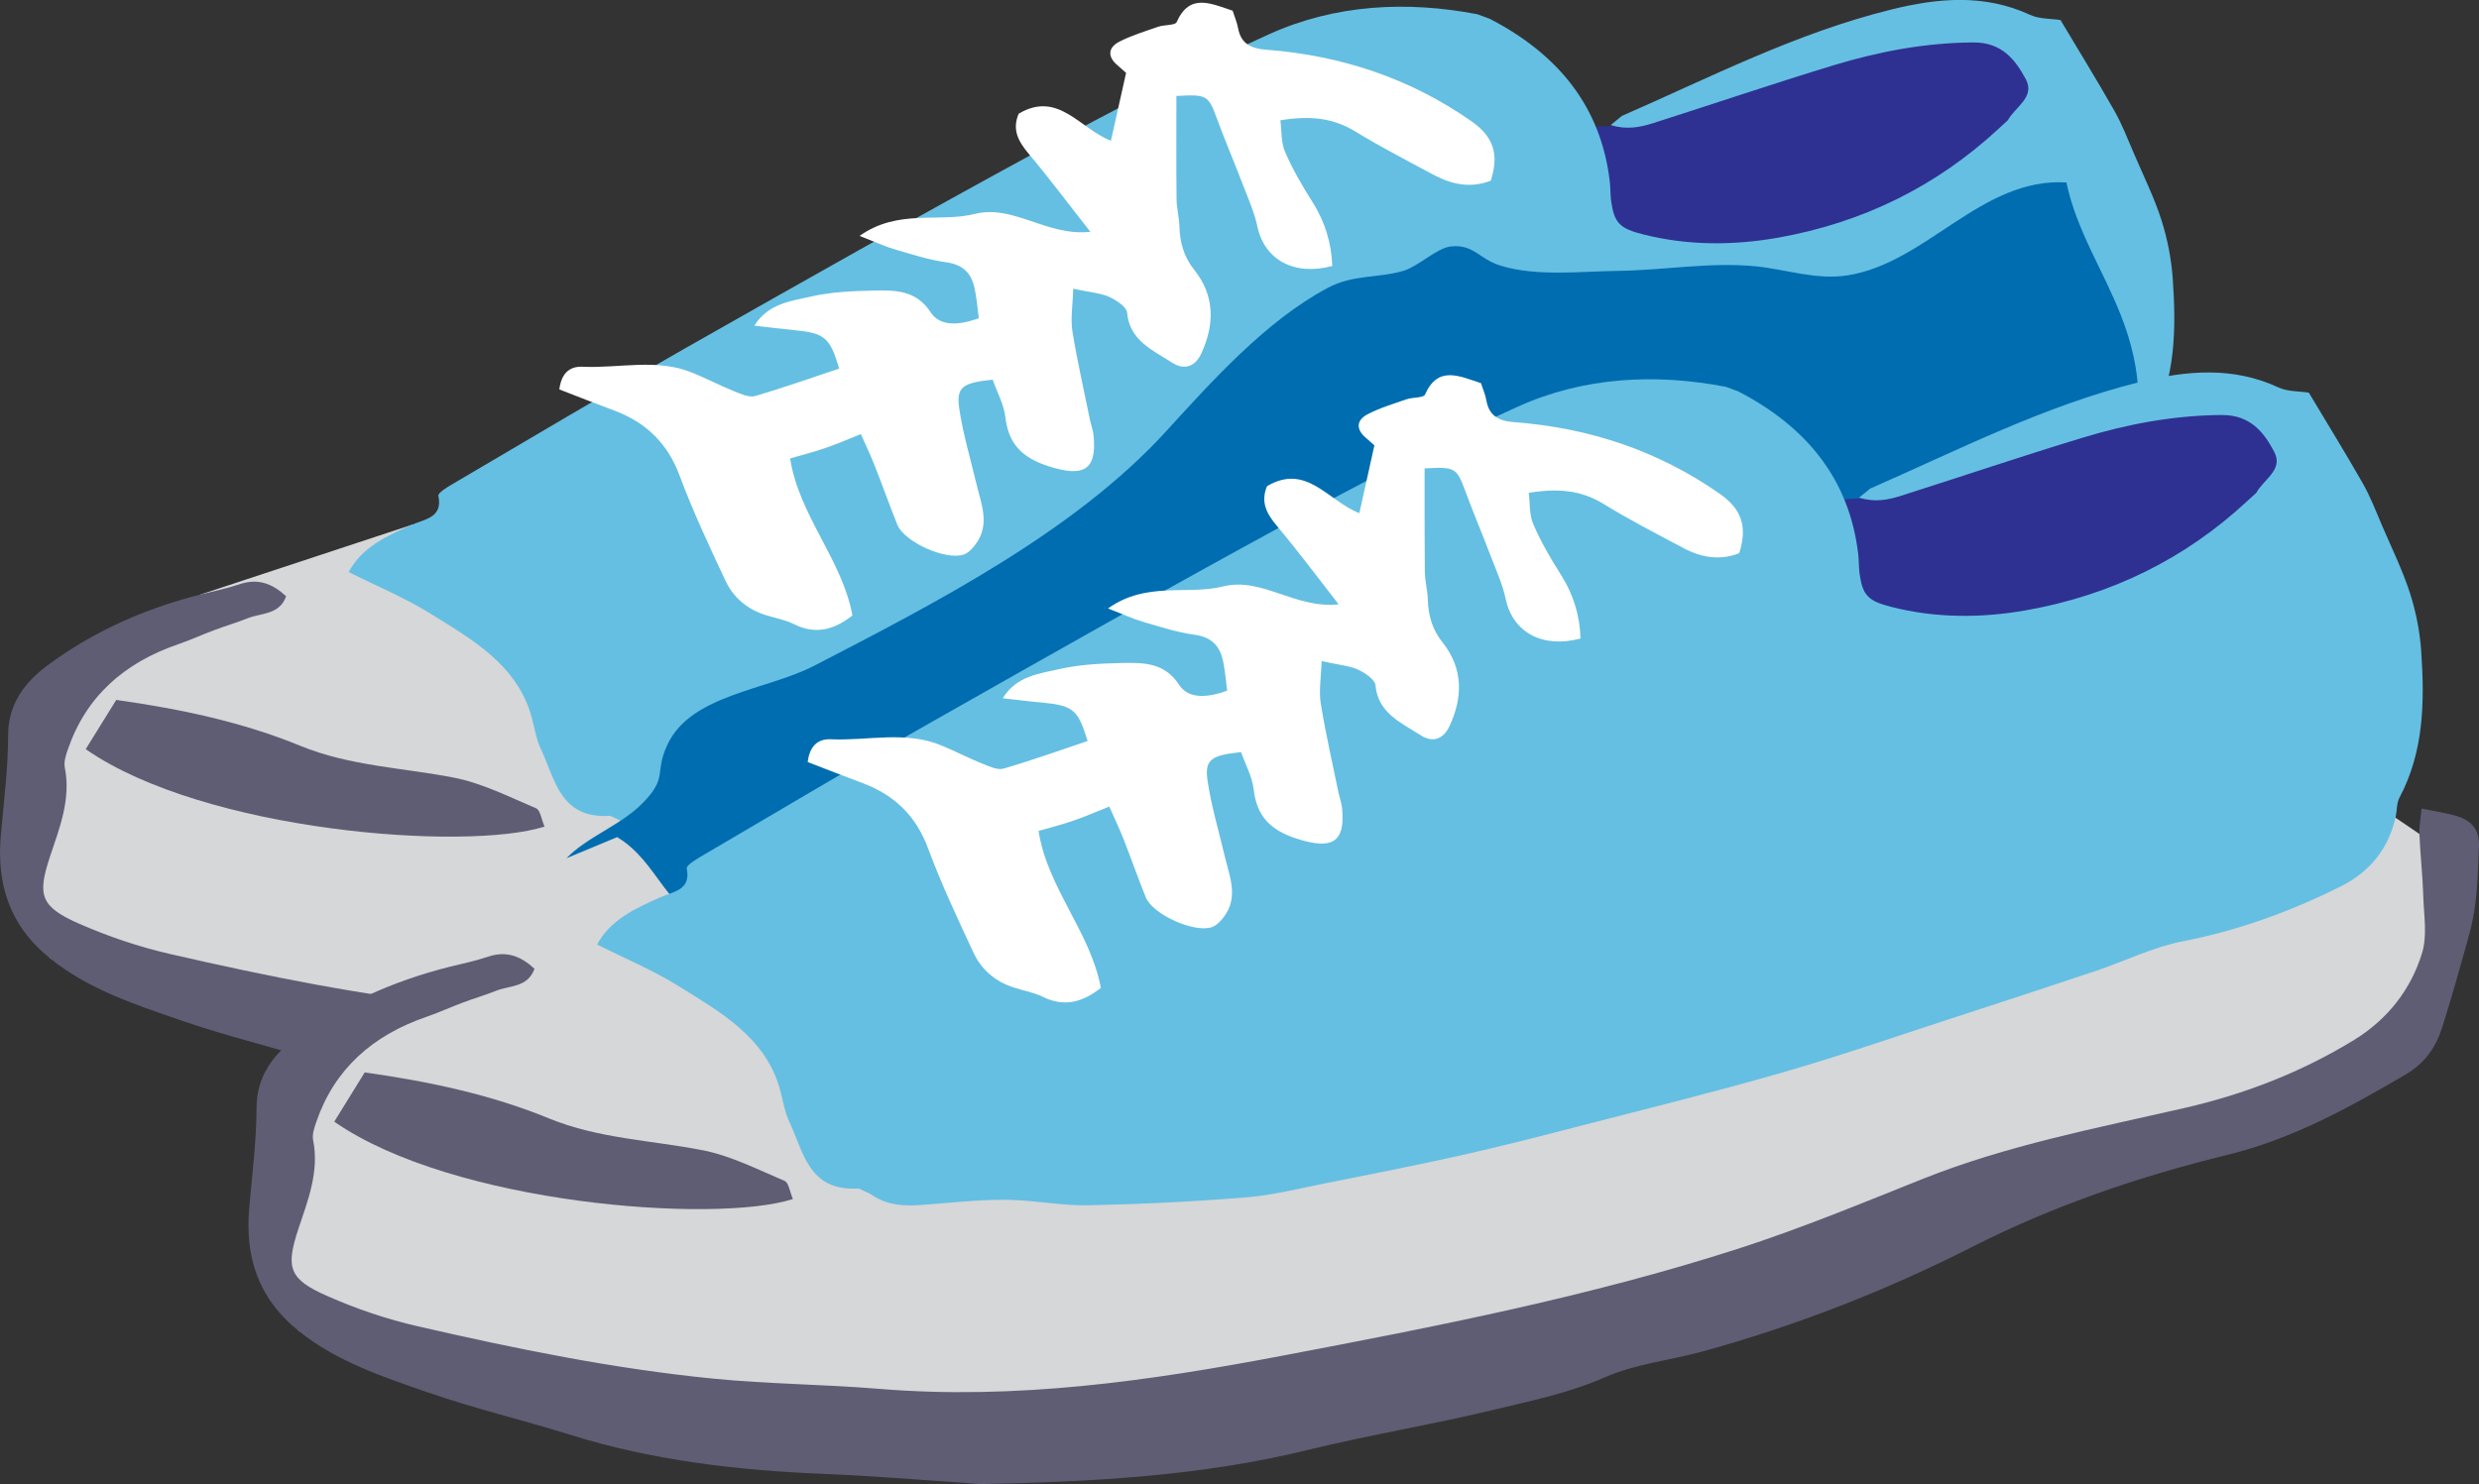
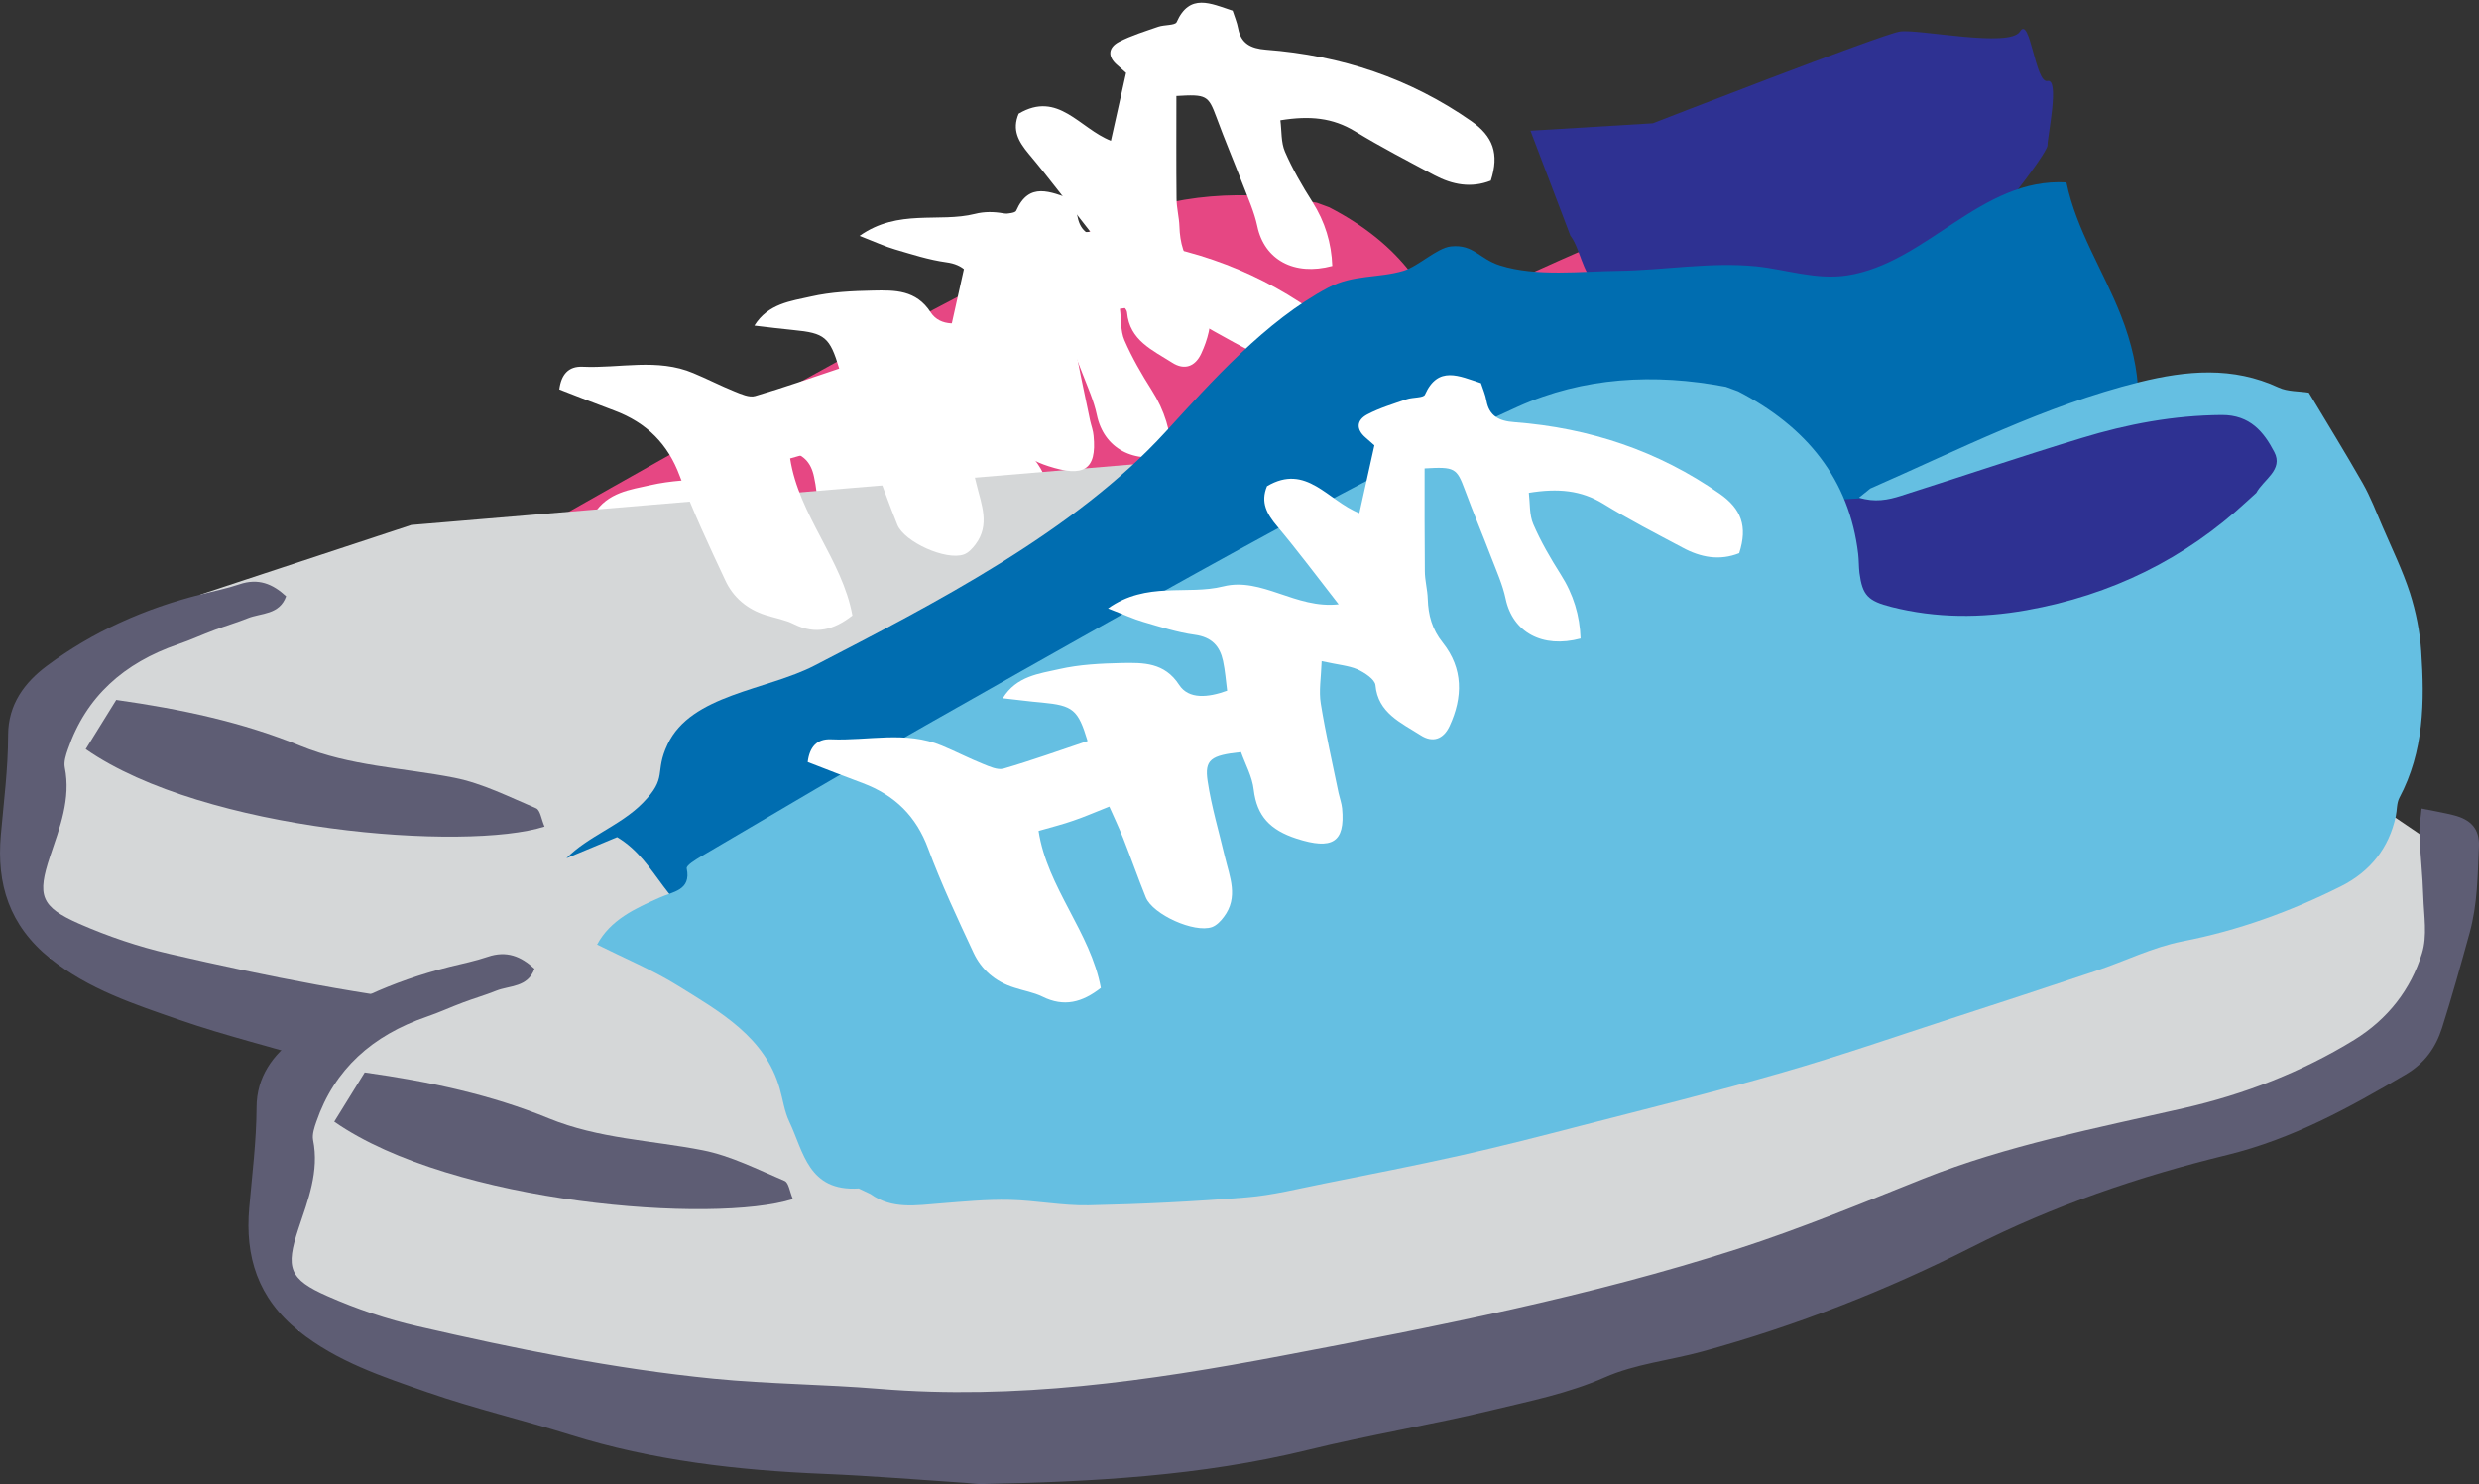
<svg xmlns="http://www.w3.org/2000/svg" version="1.1" id="Layer_1" x="0px" y="0px" width="84.998px" height="50.898px" viewBox="0 0 84.998 50.898" enable-background="new 0 0 84.998 50.898" xml:space="preserve">
  <rect x="0" y="0" width="84.998" height="50.898" fill="#333333" stroke="none" />
  <g>
    <path fill-rule="evenodd" clip-rule="evenodd" fill="#6B3465" d="M46.973,10.949l4.193-0.255c0,0,7.839-3.049,8.471-3.146   c0.633-0.1,3.766,0.568,4.118,0c0.353-0.571,0.526,1.792,0.948,1.692c0.424-0.093,0,1.907,0,2.209c0,0.301-2.219,3.1-2.848,3.702   c-0.635,0.599-2.746,1.524-4.117,2.164c-1.373,0.636-2.957-0.038-4.436,0c-1.477,0.039-3.693-0.864-4.115-1.165   c-0.42-0.3-0.527-1.2-0.846-1.601" />
    <path fill-rule="evenodd" clip-rule="evenodd" fill="#E64783" d="M6.451,26.083c0.459-0.848,1.304-1.234,2.15-1.614   c0.449-0.199,1.084-0.24,0.926-0.992c-0.022-0.104,0.295-0.294,0.48-0.407c2.643-1.551,5.275-3.12,7.941-4.635   c4.004-2.271,8.012-4.542,12.056-6.741c2.63-1.429,5.29-2.826,8.021-4.062c2.242-1.009,4.682-1.146,7.127-0.677l0.422,0.155   c2.348,1.214,3.814,3.013,4.117,5.582c0.023,0.212,0.021,0.43,0.045,0.646c0.104,0.768,0.285,0.962,1.102,1.168   c1.527,0.389,3.074,0.387,4.617,0.113c2.922-0.518,5.439-1.765,7.561-3.728l0.326-0.3c0.245-0.456,0.936-0.786,0.619-1.398   c-0.361-0.679-0.828-1.276-1.803-1.268c-1.648,0.011-3.242,0.31-4.793,0.785c-2.076,0.629-4.133,1.326-6.199,1.985   c-0.445,0.142-0.904,0.232-1.443,0.062l0.383-0.31c3.027-1.326,5.971-2.843,9.23-3.648c1.609-0.401,3.197-0.546,4.771,0.179   c0.307,0.146,0.701,0.127,1.039,0.177c0.602,1.014,1.242,2.053,1.842,3.111c0.267,0.47,0.461,0.978,0.676,1.473   c0.326,0.758,0.695,1.507,0.943,2.288c0.209,0.648,0.342,1.332,0.385,2.006c0.119,1.715,0.1,3.429-0.748,5.025   c-0.096,0.182-0.074,0.42-0.123,0.627c-0.234,1.079-0.866,1.892-1.889,2.406c-1.717,0.86-3.506,1.509-5.428,1.887   c-1.021,0.2-1.98,0.682-2.973,1.014c-1.639,0.546-3.283,1.086-4.928,1.622c-1.932,0.626-3.85,1.295-5.803,1.858   c-2.281,0.656-4.586,1.225-6.887,1.817c-1.385,0.361-2.775,0.717-4.17,1.029c-1.549,0.35-3.102,0.648-4.658,0.96   c-0.882,0.176-1.766,0.403-2.662,0.476c-1.804,0.142-3.615,0.237-5.424,0.271c-0.9,0.02-1.801-0.166-2.705-0.186   c-0.789-0.017-1.578,0.059-2.365,0.121c-0.83,0.064-1.664,0.215-2.404-0.322l-0.404-0.187c-1.729,0.111-1.885-1.255-2.377-2.287   c-0.172-0.356-0.221-0.758-0.33-1.138c-0.502-1.763-2.033-2.626-3.486-3.527C8.357,26.955,7.387,26.555,6.451,26.083" />
    <path fill-rule="evenodd" clip-rule="evenodd" fill="none" d="M6.453,26.083c0.457-0.85,1.302-1.233,2.148-1.612   c0.449-0.201,1.086-0.242,0.926-0.994c-0.022-0.102,0.295-0.297,0.48-0.407c2.643-1.551,5.275-3.12,7.941-4.637   c4.004-2.271,8.012-4.54,12.056-6.739c2.63-1.429,5.284-2.828,8.021-4.061c2.242-1.013,4.68-1.147,7.125-0.676l0.424,0.151   c2.348,1.214,3.814,3.015,4.117,5.582c0.023,0.215,0.021,0.434,0.047,0.646c0.102,0.772,0.283,0.963,1.1,1.172   c1.527,0.386,3.074,0.385,4.617,0.109c2.922-0.516,5.439-1.763,7.561-3.726l0.326-0.302c0.245-0.454,0.938-0.784,0.619-1.398   c-0.361-0.677-0.828-1.274-1.803-1.269c-1.648,0.014-3.242,0.311-4.793,0.786c-2.076,0.633-4.133,1.328-6.199,1.987   c-0.445,0.144-0.904,0.232-1.443,0.06l0.383-0.308c3.027-1.326,5.971-2.841,9.23-3.648c1.609-0.401,3.197-0.546,4.771,0.179   c0.307,0.146,0.701,0.125,1.039,0.179c0.602,1.012,1.24,2.049,1.842,3.109c0.267,0.469,0.461,0.978,0.676,1.475   c0.326,0.756,0.695,1.505,0.943,2.288c0.207,0.646,0.342,1.328,0.385,2.005c0.119,1.716,0.1,3.426-0.746,5.024   c-0.098,0.182-0.076,0.42-0.123,0.629c-0.236,1.077-0.868,1.891-1.891,2.402c-1.717,0.862-3.506,1.511-5.426,1.889   c-1.023,0.2-1.98,0.68-2.975,1.012c-1.639,0.55-3.283,1.088-4.928,1.622c-1.928,0.628-3.85,1.295-5.803,1.858   c-2.281,0.656-4.586,1.227-6.885,1.82c-1.387,0.358-2.777,0.717-4.178,1.027c-1.543,0.352-3.098,0.652-4.652,0.96   c-0.882,0.178-1.766,0.405-2.662,0.476c-1.804,0.144-3.615,0.237-5.424,0.274c-0.9,0.02-1.801-0.17-2.705-0.189   c-0.789-0.012-1.578,0.063-2.365,0.123c-0.83,0.066-1.664,0.213-2.404-0.322l-0.404-0.187c-1.729,0.111-1.885-1.255-2.376-2.287   c-0.173-0.354-0.222-0.758-0.331-1.138c-0.502-1.762-2.033-2.626-3.486-3.529C8.357,26.958,7.387,26.555,6.453,26.083" />
    <path fill-rule="evenodd" clip-rule="evenodd" fill="#B5467D" d="M13.921,35.9c0.724-0.746,1.853-1.124,2.604-1.885   c0.896-0.903,0.391-1.032,0.863-2.02c0.809-1.713,3.395-1.852,5.032-2.701c4.099-2.123,8.897-4.582,12.044-8.02   c1.564-1.712,3.43-3.809,5.566-4.942c0.875-0.46,1.717-0.323,2.586-0.579c0.513-0.151,1.148-0.787,1.627-0.836   c0.783-0.083,0.975,0.433,1.689,0.654c1.237,0.391,2.779,0.198,4.051,0.184c1.562-0.019,3.17-0.312,4.732-0.153   c1.025,0.104,2.057,0.472,3.123,0.31c2.732-0.425,4.584-3.363,7.512-3.189c0.34,1.649,1.266,3.019,1.871,4.572   c1.502,3.832-0.002,6.418-2.57,9.361c-3.27,3.74-5.686,7.716-10.172,10.24c-4.986,2.808-11.412,3.895-17.018,4.662   c-4.391,0.599-7.68,0.088-11.639-1.551c-1.256-0.521-2.238-1.295-3.463-1.498c-1.094-0.18-2.188,0.171-3.262-0.182   c-1.811-0.59-1.994-2.286-3.441-3.151" />
    <path fill-rule="evenodd" clip-rule="evenodd" fill="#FFFFFF" d="M31.295,16.365c-0.014,0.569-0.098,1.026-0.029,1.46   c0.164,1.025,0.404,2.046,0.611,3.066c0.035,0.172,0.104,0.348,0.117,0.523c0.113,1.178-0.352,1.427-1.551,1.041   c-0.918-0.295-1.369-0.779-1.473-1.678c-0.051-0.445-0.293-0.874-0.436-1.289c-1.041,0.108-1.254,0.254-1.145,0.995   c0.127,0.876,0.387,1.731,0.592,2.594c0.162,0.693,0.471,1.39-0.037,2.062c-0.104,0.14-0.246,0.29-0.406,0.345   c-0.611,0.215-2.029-0.426-2.271-1.016c-0.27-0.668-0.508-1.351-0.777-2.02c-0.145-0.364-0.307-0.717-0.475-1.093   c-0.477,0.19-0.85,0.352-1.234,0.483c-0.352,0.124-0.713,0.215-1.191,0.352c0.299,1.954,1.781,3.469,2.135,5.386   c-0.631,0.494-1.258,0.667-2.006,0.298c-0.295-0.147-0.641-0.206-0.959-0.307c-0.654-0.205-1.13-0.621-1.396-1.198   c-0.553-1.177-1.105-2.36-1.557-3.575c-0.408-1.094-1.129-1.828-2.246-2.245c-0.633-0.234-1.258-0.481-1.883-0.724   c0.061-0.507,0.307-0.801,0.795-0.779c1.271,0.057,2.568-0.303,3.801,0.218c0.473,0.199,0.932,0.437,1.408,0.63   c0.225,0.091,0.51,0.218,0.711,0.157c0.971-0.283,1.922-0.625,2.877-0.944c-0.322-1.076-0.494-1.217-1.566-1.319   c-0.408-0.04-0.82-0.091-1.342-0.152c0.475-0.76,1.258-0.841,1.938-0.997c0.691-0.157,1.424-0.192,2.139-0.207   c0.742-0.012,1.471-0.022,1.969,0.749c0.326,0.497,0.988,0.441,1.648,0.202c-0.043-0.334-0.068-0.683-0.145-1.027   c-0.102-0.498-0.375-0.814-0.971-0.895c-0.596-0.081-1.176-0.269-1.754-0.437c-0.349-0.103-0.68-0.256-1.215-0.465   c1.325-0.939,2.723-0.445,3.953-0.754c1.32-0.332,2.48,0.779,3.959,0.612c-0.727-0.924-1.395-1.818-2.111-2.673   c-0.351-0.421-0.584-0.821-0.344-1.381c1.35-0.8,2.078,0.508,3.162,0.931c0.17-0.776,0.332-1.494,0.518-2.328l-0.305-0.267   c-0.34-0.29-0.309-0.603,0.059-0.794c0.424-0.22,0.894-0.364,1.346-0.523c0.214-0.073,0.58-0.042,0.635-0.156   c0.445-1.009,1.17-0.639,1.916-0.393c0.064,0.199,0.154,0.396,0.188,0.604c0.1,0.516,0.428,0.694,0.953,0.733   c2.586,0.193,4.943,0.982,7.043,2.449c0.742,0.521,0.967,1.115,0.672,2.042c-0.676,0.266-1.322,0.141-1.941-0.189   c-0.914-0.489-1.842-0.967-2.725-1.505c-0.756-0.46-1.541-0.539-2.551-0.376c0.049,0.361,0.016,0.753,0.156,1.078   c0.258,0.595,0.588,1.166,0.939,1.719c0.438,0.688,0.654,1.417,0.684,2.202c-1.318,0.352-2.332-0.219-2.57-1.36   c-0.102-0.485-0.314-0.952-0.494-1.421c-0.295-0.774-0.621-1.54-0.906-2.314c-0.279-0.755-0.336-0.799-1.375-0.736   c0,1.17-0.01,2.345,0.006,3.521c0.002,0.32,0.088,0.637,0.096,0.955c0.016,0.554,0.148,1.037,0.518,1.502   c0.703,0.883,0.689,1.872,0.232,2.856c-0.213,0.458-0.582,0.579-0.996,0.315c-0.676-0.432-1.463-0.766-1.547-1.719   c-0.02-0.199-0.369-0.427-0.617-0.541C32.221,16.514,31.865,16.49,31.295,16.365" />
    <path fill-rule="evenodd" clip-rule="evenodd" fill="#6B3465" d="M55.488,23.727l4.193-0.258c0,0,7.84-3.047,8.475-3.146   c0.633-0.102,3.766,0.57,4.113,0c0.354-0.57,0.527,1.79,0.949,1.695c0.424-0.097,0,1.906,0,2.208c0,0.298-2.214,3.1-2.848,3.699   c-0.631,0.601-2.744,1.526-4.116,2.166c-1.374,0.639-2.956-0.038-4.433,0c-1.48,0.037-3.692-0.861-4.117-1.162   c-0.422-0.3-0.529-1.202-0.844-1.602" />
    <path fill-rule="evenodd" clip-rule="evenodd" fill="#E64783" d="M14.971,38.86c0.457-0.848,1.301-1.234,2.146-1.613   c0.449-0.203,1.088-0.241,0.924-0.996c-0.021-0.102,0.299-0.297,0.482-0.406c2.646-1.553,5.277-3.122,7.941-4.633   c4.006-2.273,8.012-4.542,12.059-6.744c2.629-1.429,5.287-2.828,8.021-4.06c2.24-1.009,4.676-1.148,7.127-0.677l0.42,0.155   c2.346,1.213,3.816,3.011,4.119,5.581c0.023,0.21,0.016,0.431,0.044,0.645c0.101,0.77,0.284,0.966,1.099,1.17   c1.531,0.387,3.078,0.385,4.625,0.111c2.912-0.518,5.434-1.762,7.557-3.73l0.326-0.296c0.242-0.457,0.936-0.789,0.613-1.402   c-0.354-0.679-0.824-1.272-1.801-1.267c-1.646,0.011-3.24,0.31-4.791,0.783c-2.078,0.631-4.131,1.328-6.203,1.986   c-0.441,0.142-0.904,0.235-1.441,0.064l0.389-0.312c3.023-1.325,5.969-2.84,9.225-3.649c1.613-0.4,3.199-0.545,4.771,0.184   c0.309,0.145,0.705,0.123,1.039,0.177c0.602,1.015,1.242,2.049,1.844,3.106c0.268,0.471,0.461,0.98,0.676,1.477   c0.326,0.759,0.695,1.509,0.945,2.288c0.205,0.646,0.342,1.33,0.383,2.004c0.12,1.717,0.102,3.427-0.746,5.025   c-0.1,0.183-0.076,0.418-0.123,0.63c-0.236,1.08-0.867,1.892-1.889,2.405c-1.721,0.858-3.508,1.51-5.428,1.883   c-1.02,0.201-1.979,0.683-2.977,1.016c-1.637,0.548-3.279,1.089-4.924,1.621c-1.932,0.628-3.852,1.297-5.807,1.86   c-2.277,0.655-4.582,1.226-6.883,1.817c-1.389,0.358-2.777,0.719-4.176,1.031c-1.545,0.345-3.098,0.648-4.656,0.959   c-0.881,0.175-1.764,0.403-2.66,0.473c-1.807,0.146-3.617,0.234-5.426,0.274c-0.9,0.018-1.803-0.167-2.705-0.185   c-0.787-0.019-1.576,0.056-2.361,0.121c-0.829,0.064-1.663,0.215-2.408-0.322l-0.4-0.19c-1.73,0.11-1.891-1.257-2.379-2.288   c-0.172-0.353-0.223-0.758-0.328-1.139c-0.502-1.759-2.037-2.624-3.488-3.524C16.871,39.732,15.904,39.33,14.971,38.86" />
    <path fill-rule="evenodd" clip-rule="evenodd" fill="#FFFFFF" d="M39.814,29.141c-0.018,0.571-0.102,1.025-0.029,1.461   c0.164,1.025,0.398,2.043,0.609,3.063c0.035,0.176,0.1,0.347,0.121,0.524c0.111,1.178-0.352,1.429-1.555,1.039   c-0.92-0.296-1.371-0.779-1.473-1.676c-0.055-0.449-0.289-0.874-0.438-1.293c-1.041,0.11-1.254,0.258-1.146,0.995   c0.131,0.876,0.391,1.735,0.594,2.598c0.164,0.691,0.473,1.386-0.035,2.059c-0.105,0.141-0.246,0.291-0.408,0.349   c-0.607,0.213-2.025-0.427-2.268-1.016c-0.273-0.672-0.508-1.352-0.775-2.026c-0.145-0.361-0.311-0.711-0.479-1.089   c-0.479,0.188-0.85,0.351-1.234,0.483c-0.352,0.123-0.712,0.215-1.191,0.349c0.299,1.958,1.783,3.472,2.137,5.388   c-0.633,0.495-1.26,0.668-2.01,0.298c-0.295-0.146-0.639-0.203-0.959-0.307c-0.652-0.203-1.129-0.622-1.398-1.195   c-0.551-1.179-1.104-2.361-1.555-3.575c-0.406-1.095-1.127-1.829-2.244-2.246c-0.631-0.234-1.258-0.48-1.885-0.722   c0.062-0.509,0.312-0.804,0.799-0.779c1.271,0.053,2.566-0.304,3.799,0.216c0.475,0.199,0.93,0.437,1.408,0.628   c0.223,0.091,0.508,0.219,0.709,0.159c0.975-0.283,1.922-0.624,2.879-0.947c-0.324-1.077-0.491-1.217-1.564-1.317   c-0.412-0.036-0.826-0.091-1.343-0.149c0.472-0.765,1.257-0.842,1.938-0.998c0.689-0.157,1.422-0.195,2.139-0.21   c0.742-0.011,1.467-0.02,1.971,0.753c0.318,0.497,0.982,0.439,1.646,0.198c-0.047-0.333-0.07-0.681-0.145-1.025   c-0.105-0.498-0.375-0.812-0.975-0.895c-0.594-0.081-1.176-0.27-1.752-0.438c-0.348-0.1-0.68-0.255-1.217-0.465   c1.324-0.942,2.725-0.445,3.955-0.755c1.318-0.331,2.48,0.779,3.953,0.613c-0.719-0.925-1.389-1.818-2.105-2.673   c-0.35-0.419-0.584-0.82-0.346-1.38c1.352-0.8,2.084,0.504,3.162,0.929c0.176-0.775,0.334-1.493,0.518-2.326l-0.307-0.266   c-0.334-0.29-0.305-0.602,0.064-0.795c0.418-0.222,0.891-0.363,1.348-0.522c0.207-0.068,0.578-0.04,0.629-0.158   c0.447-1.006,1.17-0.635,1.918-0.392c0.064,0.198,0.154,0.397,0.189,0.606c0.092,0.516,0.426,0.693,0.956,0.732   c2.583,0.196,4.938,0.983,7.04,2.45c0.742,0.521,0.967,1.115,0.67,2.042c-0.678,0.268-1.322,0.142-1.938-0.189   c-0.918-0.49-1.846-0.967-2.729-1.508c-0.754-0.46-1.543-0.536-2.551-0.373c0.049,0.361,0.016,0.753,0.158,1.078   c0.256,0.596,0.588,1.166,0.936,1.718c0.439,0.687,0.662,1.416,0.684,2.201c-1.316,0.351-2.328-0.22-2.568-1.359   c-0.104-0.483-0.312-0.951-0.493-1.42c-0.293-0.773-0.62-1.539-0.907-2.316c-0.277-0.754-0.338-0.798-1.377-0.737   c0,1.174-0.008,2.349,0.006,3.522c0.002,0.319,0.09,0.64,0.098,0.957c0.021,0.555,0.146,1.038,0.518,1.5   c0.699,0.883,0.688,1.871,0.232,2.857c-0.213,0.459-0.582,0.581-0.994,0.315c-0.676-0.432-1.463-0.768-1.549-1.718   c-0.021-0.2-0.369-0.43-0.617-0.542C40.736,29.288,40.383,29.268,39.814,29.141" />
    <path fill-rule="evenodd" clip-rule="evenodd" fill="#2E3192" d="M52.475,4.483l4.195-0.254c0,0,7.838-3.051,8.471-3.147   c0.631-0.099,3.762,0.569,4.117,0c0.35-0.571,0.525,1.792,0.945,1.696c0.427-0.095,0,1.905,0,2.205   c0,0.302-2.215,3.102-2.848,3.702c-0.633,0.6-2.744,1.526-4.117,2.165c-1.371,0.637-2.953-0.04-4.432,0   c-1.475,0.038-3.695-0.864-4.117-1.166c-0.422-0.297-0.525-1.199-0.846-1.6" />
    <path fill-rule="evenodd" clip-rule="evenodd" fill="#D5D7D8" d="M14.104,18.005l-7.213,2.379l-4.498,3.621l-1.584,3.794v3   l0.916,2.077l19.611,3.478l20.717-1.952c0,0,20.975-6.639,21.607-7.223c0.637-0.582,8.395-2.763,8.867-3.174   c0.477-0.409,2.021-2.401,2.021-2.401s0.831-3.184,0.99-3.599c0.154-0.414-1.104-2.18-1.104-2.18l-3.806-2.588l-5.226-0.9   l-6.967,1.945" />
-     <path fill-rule="evenodd" clip-rule="evenodd" fill="#65BFE2" d="M11.955,19.619c0.455-0.85,1.301-1.235,2.148-1.614   c0.449-0.2,1.086-0.242,0.928-0.994c-0.025-0.104,0.291-0.297,0.477-0.405c2.643-1.553,5.279-3.122,7.943-4.637   c4.004-2.273,8.012-4.543,12.054-6.74c2.632-1.431,5.29-2.827,8.024-4.062c2.242-1.011,4.682-1.147,7.125-0.679l0.424,0.156   c2.344,1.212,3.816,3.011,4.117,5.58c0.025,0.214,0.018,0.432,0.043,0.646c0.105,0.77,0.285,0.964,1.102,1.169   c1.529,0.386,3.076,0.384,4.623,0.113c2.914-0.517,5.434-1.766,7.555-3.729l0.326-0.3c0.246-0.453,0.939-0.787,0.619-1.399   c-0.361-0.677-0.826-1.275-1.803-1.268c-1.648,0.008-3.239,0.312-4.791,0.782c-2.08,0.634-4.133,1.33-6.199,1.989   c-0.445,0.14-0.908,0.23-1.443,0.061l0.383-0.312c3.027-1.324,5.971-2.842,9.228-3.647c1.61-0.4,3.2-0.544,4.771,0.182   c0.312,0.144,0.705,0.125,1.039,0.176c0.605,1.013,1.244,2.051,1.846,3.109c0.266,0.471,0.461,0.979,0.674,1.473   c0.324,0.761,0.697,1.507,0.945,2.29c0.205,0.648,0.338,1.332,0.385,2.006c0.119,1.716,0.1,3.428-0.748,5.025   c-0.098,0.182-0.077,0.419-0.125,0.626c-0.232,1.08-0.865,1.894-1.887,2.405c-1.719,0.862-3.508,1.51-5.426,1.887   c-1.023,0.201-1.984,0.682-2.975,1.014c-1.641,0.548-3.283,1.087-4.928,1.623c-1.932,0.627-3.852,1.295-5.803,1.857   c-2.281,0.656-4.59,1.225-6.887,1.82c-1.387,0.358-2.775,0.715-4.173,1.028c-1.546,0.35-3.099,0.647-4.657,0.958   c-0.881,0.177-1.766,0.405-2.66,0.476c-1.807,0.145-3.617,0.237-5.426,0.271c-0.9,0.021-1.803-0.167-2.705-0.185   c-0.789-0.016-1.576,0.06-2.363,0.123c-0.83,0.062-1.666,0.212-2.406-0.322l-0.402-0.19c-1.73,0.111-1.887-1.252-2.38-2.286   c-0.169-0.355-0.22-0.757-0.329-1.137c-0.502-1.763-2.031-2.628-3.486-3.529C13.859,20.49,12.891,20.091,11.955,19.619" />
    <path fill="none" d="M64.837,0.333c-3.255,0.805-6.2,2.321-9.226,3.647l-0.385,0.31c0.535,0.17,0.996,0.081,1.443-0.061   c2.066-0.658,4.119-1.355,6.197-1.989c1.553-0.473,3.143-0.771,4.793-0.782c0.979-0.007,1.439,0.589,1.803,1.268   c0.32,0.615-0.373,0.944-0.619,1.402l-0.326,0.297c-2.121,1.966-4.641,3.21-7.555,3.727c-1.543,0.274-3.096,0.276-4.625-0.112   c-0.814-0.206-0.992-0.397-1.098-1.168c-0.027-0.214-0.02-0.431-0.043-0.647c-0.303-2.567-1.775-4.368-4.117-5.577l-0.426-0.155   c-2.447-0.47-4.883-0.334-7.125,0.677C40.795,2.4,38.137,3.8,35.506,5.229c-4.043,2.197-8.051,4.469-12.055,6.741   c-2.664,1.514-5.301,3.083-7.941,4.636c-0.188,0.107-0.502,0.303-0.48,0.403c0.158,0.753-0.477,0.798-0.928,0.996   c-0.847,0.379-1.691,0.765-2.146,1.614c0.934,0.47,1.904,0.871,2.773,1.416c1.455,0.9,2.988,1.764,3.49,3.527   c0.107,0.378,0.161,0.782,0.327,1.137c0.493,1.033,0.651,2.395,2.38,2.288l0.404,0.186c0.738,0.534,1.574,0.39,2.402,0.324   c0.787-0.062,1.576-0.138,2.365-0.123c0.906,0.02,1.803,0.206,2.703,0.188c1.812-0.037,3.623-0.132,5.426-0.274   c0.895-0.071,1.781-0.297,2.664-0.476c1.557-0.311,3.113-0.608,4.655-0.957c1.397-0.312,2.784-0.673,4.173-1.029   c2.297-0.596,4.605-1.164,6.885-1.82c1.953-0.562,3.875-1.23,5.803-1.859c1.648-0.533,3.289-1.073,4.93-1.621   c0.99-0.332,1.951-0.815,2.975-1.012c1.918-0.38,3.707-1.026,5.426-1.889c1.023-0.514,1.656-1.325,1.887-2.403   c0.048-0.211,0.027-0.447,0.123-0.63c0.848-1.598,0.871-3.308,0.75-5.023c-0.047-0.674-0.18-1.357-0.383-2.006   C73.861,6.78,73.49,6.03,73.17,5.274c-0.217-0.496-0.414-1.007-0.68-1.474c-0.6-1.059-1.238-2.096-1.844-3.11   c-0.336-0.053-0.726-0.033-1.039-0.179c-0.797-0.368-1.6-0.509-2.406-0.509C66.42,0.002,65.631,0.134,64.837,0.333" />
    <path fill-rule="evenodd" clip-rule="evenodd" fill="#006DB0" d="M19.422,29.435c0.725-0.747,1.854-1.122,2.607-1.886   c0.892-0.903,0.391-1.031,0.861-2.021c0.807-1.711,3.393-1.851,5.031-2.697c4.1-2.123,8.902-4.584,12.045-8.021   c1.566-1.713,3.432-3.808,5.568-4.942c0.873-0.461,1.719-0.322,2.586-0.58c0.514-0.153,1.148-0.785,1.625-0.836   c0.783-0.084,0.973,0.432,1.689,0.653c1.236,0.391,2.779,0.199,4.049,0.185c1.562-0.02,3.17-0.312,4.736-0.155   c1.027,0.107,2.055,0.474,3.121,0.31c2.732-0.425,4.586-3.361,7.512-3.188c0.344,1.649,1.266,3.018,1.873,4.572   c1.502,3.833-0.004,6.419-2.572,9.362c-3.268,3.74-5.686,7.716-10.172,10.242c-4.984,2.806-11.412,3.892-17.018,4.659   c-4.389,0.602-7.676,0.088-11.635-1.549c-1.258-0.52-2.243-1.295-3.465-1.497c-1.094-0.182-2.188,0.171-3.264-0.183   c-1.811-0.591-1.996-2.287-3.439-3.152" />
    <path fill-rule="evenodd" clip-rule="evenodd" fill="#5E5D74" d="M9.811,20.451c-0.232,0.643-0.857,0.567-1.316,0.752   c-0.371,0.15-0.762,0.262-1.141,0.405c-0.418,0.155-0.822,0.343-1.244,0.487c-1.859,0.639-3.162,1.799-3.781,3.602   c-0.07,0.199-0.146,0.432-0.107,0.627c0.215,1.077-0.175,2.06-0.506,3.048c-0.443,1.335-0.334,1.724,1.004,2.312   c0.986,0.432,2.031,0.786,3.092,1.031c3.344,0.768,6.717,1.454,10.145,1.795c1.887,0.186,3.789,0.192,5.682,0.348   c4.666,0.385,9.225-0.264,13.779-1.127c5.279-1.004,10.553-2.031,15.658-3.677c2.152-0.692,4.242-1.558,6.336-2.396   c2.887-1.154,5.932-1.74,8.955-2.429c2.072-0.472,4.035-1.232,5.834-2.339c1.158-0.713,1.945-1.734,2.326-2.963   c0.188-0.604,0.068-1.302,0.047-1.955c-0.023-0.716-0.104-1.431-0.137-2.146c-0.012-0.266,0.045-0.533,0.074-0.872   c0.455,0.095,0.781,0.146,1.104,0.23c0.576,0.145,0.898,0.457,0.867,1.08c-0.047,0.99-0.047,1.945-0.32,2.95   c-0.297,1.092-0.607,2.188-0.953,3.27c-0.211,0.67-0.584,1.206-1.25,1.597c-1.928,1.136-3.869,2.208-6.104,2.753   c-3.041,0.744-5.977,1.745-8.76,3.16c-2.938,1.49-6.012,2.695-9.219,3.581c-1.12,0.307-2.324,0.428-3.367,0.887   c-1.253,0.554-2.57,0.815-3.878,1.131c-2.091,0.502-4.224,0.853-6.306,1.362c-3.668,0.896-7.403,1.094-11.158,1.169   c-0.186,0.004-0.375-0.029-0.559-0.037c-1.625-0.104-3.244-0.243-4.871-0.31c-2.957-0.121-5.873-0.455-8.699-1.342   c-1.616-0.506-3.273-0.896-4.871-1.452c-1.559-0.539-3.131-1.053-4.443-2.108c-1.41-1.136-1.843-2.559-1.695-4.23   c0.1-1.143,0.25-2.288,0.25-3.435c0-1.054,0.568-1.809,1.336-2.379c1.562-1.164,3.35-1.961,5.277-2.446   c0.439-0.11,0.887-0.201,1.314-0.345C8.857,19.819,9.35,20.024,9.811,20.451" />
    <path fill-rule="evenodd" clip-rule="evenodd" fill="#FFFFFF" d="M36.796,9.902c-0.013,0.567-0.095,1.022-0.026,1.458   c0.164,1.024,0.401,2.044,0.607,3.065c0.039,0.174,0.107,0.349,0.119,0.522c0.117,1.182-0.35,1.43-1.551,1.041   c-0.918-0.296-1.367-0.779-1.473-1.678c-0.051-0.443-0.291-0.873-0.436-1.289c-1.043,0.109-1.254,0.254-1.145,0.997   c0.129,0.875,0.387,1.729,0.592,2.594c0.166,0.689,0.471,1.388-0.037,2.061c-0.104,0.138-0.244,0.292-0.402,0.345   c-0.613,0.214-2.033-0.427-2.275-1.017c-0.27-0.667-0.508-1.351-0.775-2.021c-0.143-0.364-0.309-0.717-0.477-1.092   c-0.472,0.191-0.848,0.353-1.234,0.483c-0.35,0.123-0.713,0.214-1.191,0.353c0.299,1.952,1.785,3.469,2.135,5.385   c-0.631,0.493-1.258,0.668-2.004,0.298c-0.297-0.149-0.641-0.208-0.961-0.308c-0.652-0.203-1.129-0.619-1.396-1.199   c-0.551-1.177-1.107-2.359-1.559-3.575c-0.404-1.092-1.125-1.825-2.244-2.244c-0.631-0.234-1.258-0.482-1.885-0.725   c0.064-0.508,0.311-0.8,0.799-0.778c1.268,0.059,2.568-0.304,3.799,0.22c0.475,0.197,0.932,0.434,1.408,0.626   c0.225,0.091,0.508,0.219,0.709,0.158c0.971-0.283,1.924-0.623,2.881-0.941c-0.322-1.079-0.496-1.218-1.568-1.321   c-0.409-0.038-0.818-0.092-1.34-0.152c0.472-0.76,1.256-0.842,1.938-0.997c0.691-0.157,1.424-0.191,2.137-0.205   c0.742-0.015,1.471-0.025,1.971,0.749c0.326,0.496,0.986,0.44,1.648,0.199c-0.045-0.333-0.07-0.683-0.143-1.024   c-0.107-0.5-0.379-0.815-0.975-0.895c-0.596-0.082-1.174-0.271-1.752-0.44c-0.353-0.102-0.682-0.257-1.217-0.465   c1.323-0.938,2.723-0.445,3.955-0.754c1.32-0.332,2.479,0.781,3.957,0.613c-0.729-0.923-1.393-1.818-2.111-2.671   c-0.352-0.423-0.584-0.822-0.346-1.379c1.352-0.8,2.082,0.505,3.162,0.928c0.176-0.778,0.334-1.492,0.52-2.328l-0.303-0.268   c-0.342-0.29-0.309-0.6,0.057-0.794c0.424-0.22,0.895-0.362,1.35-0.521c0.211-0.071,0.576-0.043,0.629-0.156   c0.447-1.01,1.172-0.638,1.92-0.394c0.064,0.199,0.15,0.398,0.188,0.605c0.097,0.518,0.431,0.693,0.953,0.733   c2.586,0.196,4.941,0.984,7.043,2.451c0.742,0.519,0.967,1.114,0.668,2.04c-0.672,0.265-1.317,0.142-1.939-0.188   c-0.914-0.488-1.838-0.967-2.723-1.507c-0.76-0.46-1.543-0.538-2.553-0.374c0.049,0.362,0.018,0.753,0.158,1.077   c0.258,0.594,0.586,1.164,0.938,1.718c0.436,0.688,0.656,1.416,0.684,2.201c-1.316,0.354-2.33-0.22-2.57-1.359   c-0.103-0.486-0.312-0.953-0.492-1.42c-0.297-0.774-0.623-1.539-0.908-2.316c-0.281-0.753-0.336-0.798-1.375-0.735   c0,1.171-0.008,2.345,0.005,3.521c0.001,0.32,0.089,0.636,0.099,0.955c0.018,0.553,0.146,1.036,0.518,1.5   c0.701,0.885,0.688,1.872,0.23,2.858c-0.211,0.456-0.584,0.577-0.994,0.314c-0.676-0.431-1.465-0.765-1.549-1.72   c-0.018-0.199-0.369-0.425-0.615-0.54C37.723,10.049,37.365,10.024,36.796,9.902" />
    <path fill-rule="evenodd" clip-rule="evenodd" fill="#5E5D74" d="M18.671,28.349C16,29.203,7.016,28.53,2.939,25.694   c0.346-0.552,0.695-1.118,1.047-1.689c2.229,0.314,4.34,0.765,6.31,1.574c1.718,0.703,3.519,0.748,5.28,1.095   c0.975,0.193,1.887,0.66,2.805,1.048C18.527,27.785,18.557,28.088,18.671,28.349" />
    <path fill-rule="evenodd" clip-rule="evenodd" fill="#2E3192" d="M60.992,17.259l4.191-0.255c0,0,7.842-3.048,8.475-3.146   c0.633-0.101,3.764,0.567,4.113,0c0.355-0.569,0.529,1.789,0.951,1.696c0.422-0.096,0,1.904,0,2.207c0,0.301-2.217,3.1-2.85,3.7   c-0.631,0.601-2.743,1.526-4.117,2.165c-1.373,0.637-2.955-0.04-4.43,0c-1.48,0.037-3.693-0.862-4.115-1.164   c-0.424-0.298-0.531-1.203-0.848-1.602" />
    <path fill-rule="evenodd" clip-rule="evenodd" fill="#D5D7D8" d="M22.621,30.782l-7.215,2.377l-4.494,3.623l-1.584,3.789v3.003   l0.914,2.076l19.607,3.479l20.719-1.95c0,0,20.978-6.641,21.611-7.223c0.633-0.584,8.391-2.764,8.866-3.174   c0.476-0.411,2.021-2.402,2.021-2.402s0.828-3.185,0.986-3.598c0.16-0.415-1.098-2.181-1.098-2.181l-3.811-2.586l-5.223-0.901   l-6.965,1.943" />
    <path fill-rule="evenodd" clip-rule="evenodd" fill="#65BFE2" d="M20.473,32.396c0.457-0.85,1.299-1.236,2.148-1.613   c0.447-0.205,1.084-0.24,0.925-0.997c-0.022-0.102,0.296-0.296,0.478-0.405c2.647-1.553,5.279-3.121,7.945-4.634   c4.006-2.272,8.01-4.542,12.055-6.741c2.631-1.43,5.289-2.829,8.023-4.061c2.24-1.01,4.676-1.148,7.127-0.679l0.422,0.155   c2.342,1.213,3.814,3.011,4.117,5.581c0.025,0.213,0.018,0.431,0.043,0.645c0.102,0.771,0.289,0.965,1.1,1.17   c1.529,0.387,3.078,0.385,4.623,0.112c2.914-0.518,5.436-1.763,7.557-3.729l0.326-0.297c0.244-0.456,0.938-0.791,0.617-1.401   c-0.355-0.681-0.826-1.273-1.801-1.269c-1.648,0.012-3.24,0.312-4.791,0.785c-2.078,0.631-4.132,1.327-6.203,1.984   c-0.443,0.144-0.906,0.235-1.443,0.064l0.387-0.312c3.027-1.325,5.971-2.84,9.227-3.649c1.613-0.399,3.201-0.546,4.773,0.185   c0.309,0.144,0.703,0.123,1.035,0.177c0.605,1.013,1.246,2.049,1.848,3.106c0.268,0.472,0.461,0.979,0.674,1.477   c0.326,0.76,0.693,1.509,0.946,2.29c0.206,0.647,0.341,1.327,0.386,2c0.117,1.723,0.098,3.432-0.752,5.028   c-0.094,0.184-0.076,0.418-0.121,0.628c-0.234,1.081-0.865,1.895-1.891,2.407c-1.717,0.857-3.504,1.51-5.424,1.882   c-1.023,0.202-1.982,0.683-2.979,1.017c-1.637,0.548-3.279,1.086-4.922,1.62c-1.934,0.629-3.852,1.296-5.809,1.859   c-2.279,0.657-4.584,1.227-6.881,1.819c-1.389,0.36-2.777,0.717-4.176,1.031c-1.545,0.345-3.1,0.648-4.654,0.959   c-0.885,0.175-1.768,0.401-2.662,0.474c-1.807,0.146-3.616,0.236-5.426,0.273c-0.9,0.018-1.803-0.167-2.705-0.186   c-0.789-0.018-1.578,0.059-2.361,0.121c-0.832,0.064-1.666,0.215-2.408-0.322l-0.402-0.19c-1.73,0.11-1.889-1.254-2.379-2.286   c-0.17-0.354-0.221-0.761-0.33-1.14c-0.5-1.761-2.035-2.626-3.488-3.526C22.375,33.266,21.408,32.864,20.473,32.396" />
    <path fill-rule="evenodd" clip-rule="evenodd" fill="#5E5D74" d="M18.326,33.226c-0.229,0.646-0.855,0.57-1.312,0.753   c-0.375,0.151-0.764,0.262-1.139,0.404c-0.42,0.156-0.824,0.345-1.248,0.489c-1.857,0.638-3.16,1.798-3.779,3.598   c-0.07,0.201-0.148,0.433-0.113,0.627c0.217,1.079-0.174,2.062-0.504,3.049c-0.439,1.332-0.334,1.726,1.008,2.311   c0.984,0.435,2.029,0.789,3.088,1.031c3.348,0.77,6.719,1.459,10.148,1.797c1.885,0.185,3.789,0.193,5.676,0.349   c4.668,0.384,9.227-0.266,13.783-1.131c5.281-1.002,10.551-2.029,15.658-3.674c2.148-0.693,4.244-1.561,6.338-2.398   c2.883-1.15,5.932-1.735,8.95-2.425c2.073-0.474,4.036-1.235,5.839-2.341c1.158-0.713,1.943-1.735,2.322-2.963   c0.191-0.604,0.068-1.301,0.047-1.955c-0.021-0.717-0.104-1.43-0.133-2.145c-0.012-0.265,0.043-0.534,0.074-0.871   c0.451,0.091,0.781,0.146,1.102,0.228c0.576,0.146,0.896,0.458,0.865,1.082c-0.045,0.989-0.045,1.946-0.318,2.948   c-0.301,1.094-0.605,2.186-0.949,3.271c-0.217,0.669-0.588,1.207-1.256,1.597c-1.926,1.132-3.869,2.205-6.104,2.752   c-3.037,0.743-5.973,1.745-8.758,3.161c-2.936,1.489-6.014,2.695-9.217,3.576c-1.121,0.31-2.328,0.431-3.369,0.892   c-1.254,0.552-2.572,0.813-3.881,1.13c-2.09,0.504-4.221,0.85-6.305,1.362c-3.666,0.898-7.402,1.093-11.154,1.168   c-0.191,0.006-0.377-0.026-0.562-0.038c-1.623-0.107-3.243-0.242-4.867-0.309c-2.96-0.121-5.876-0.457-8.701-1.341   c-1.615-0.505-3.275-0.897-4.873-1.45c-1.557-0.542-3.129-1.056-4.439-2.11c-1.41-1.136-1.844-2.56-1.697-4.228   c0.1-1.145,0.246-2.29,0.251-3.435c0-1.057,0.563-1.811,1.335-2.381c1.561-1.162,3.346-1.959,5.275-2.446   c0.441-0.109,0.891-0.2,1.316-0.345C17.371,32.595,17.867,32.798,18.326,33.226" />
    <path fill-rule="evenodd" clip-rule="evenodd" fill="#FFFFFF" d="M45.316,22.675c-0.02,0.572-0.102,1.025-0.029,1.462   c0.166,1.025,0.4,2.042,0.609,3.063c0.039,0.175,0.102,0.345,0.121,0.524c0.113,1.178-0.352,1.427-1.557,1.039   c-0.915-0.296-1.367-0.779-1.473-1.676c-0.049-0.447-0.287-0.872-0.436-1.292c-1.039,0.11-1.256,0.259-1.145,0.996   c0.131,0.876,0.389,1.732,0.592,2.597c0.166,0.69,0.473,1.384-0.035,2.058c-0.104,0.142-0.246,0.291-0.408,0.351   c-0.607,0.21-2.025-0.429-2.268-1.019c-0.271-0.668-0.508-1.352-0.773-2.022c-0.145-0.364-0.312-0.714-0.479-1.092   c-0.48,0.189-0.852,0.353-1.236,0.483c-0.35,0.123-0.713,0.215-1.189,0.351c0.299,1.954,1.783,3.471,2.135,5.385   c-0.635,0.496-1.26,0.669-2.006,0.298c-0.301-0.146-0.641-0.201-0.963-0.308c-0.652-0.201-1.127-0.62-1.397-1.197   c-0.548-1.176-1.106-2.359-1.556-3.575c-0.403-1.092-1.127-1.824-2.244-2.242c-0.631-0.235-1.256-0.479-1.885-0.723   c0.062-0.51,0.311-0.804,0.801-0.781c1.268,0.056,2.564-0.303,3.799,0.219c0.473,0.196,0.93,0.434,1.406,0.625   c0.225,0.091,0.506,0.22,0.709,0.162c0.973-0.283,1.922-0.624,2.881-0.946c-0.326-1.079-0.494-1.217-1.566-1.32   c-0.412-0.034-0.824-0.091-1.342-0.147c0.469-0.766,1.256-0.844,1.938-1c0.689-0.157,1.422-0.193,2.141-0.209   c0.74-0.013,1.467-0.023,1.969,0.751c0.324,0.497,0.982,0.44,1.645,0.199c-0.043-0.334-0.068-0.682-0.141-1.023   c-0.109-0.501-0.379-0.814-0.973-0.895c-0.596-0.082-1.176-0.271-1.756-0.44c-0.348-0.1-0.68-0.256-1.215-0.463   c1.32-0.942,2.723-0.447,3.951-0.756c1.324-0.33,2.484,0.781,3.957,0.614c-0.723-0.927-1.389-1.82-2.104-2.673   c-0.355-0.421-0.584-0.821-0.352-1.378c1.354-0.802,2.086,0.504,3.166,0.925c0.174-0.773,0.334-1.492,0.516-2.326l-0.303-0.267   c-0.338-0.291-0.307-0.599,0.061-0.794c0.42-0.222,0.893-0.362,1.35-0.521c0.205-0.07,0.576-0.042,0.625-0.157   c0.449-1.009,1.174-0.637,1.92-0.394c0.064,0.199,0.154,0.4,0.189,0.606c0.094,0.518,0.428,0.695,0.955,0.732   c2.583,0.197,4.939,0.985,7.041,2.454c0.742,0.518,0.967,1.116,0.67,2.039c-0.672,0.268-1.322,0.145-1.938-0.188   c-0.918-0.488-1.844-0.965-2.727-1.509c-0.756-0.461-1.545-0.536-2.549-0.373c0.043,0.361,0.014,0.754,0.154,1.078   c0.258,0.596,0.588,1.166,0.938,1.718c0.438,0.686,0.659,1.418,0.682,2.201c-1.313,0.352-2.328-0.219-2.568-1.36   c-0.102-0.483-0.312-0.95-0.492-1.418c-0.295-0.775-0.619-1.54-0.906-2.318c-0.281-0.753-0.34-0.799-1.381-0.738   c0,1.175-0.004,2.35,0.008,3.524c0,0.318,0.092,0.639,0.1,0.956c0.018,0.553,0.145,1.036,0.516,1.499   c0.702,0.886,0.689,1.871,0.232,2.857c-0.213,0.458-0.582,0.582-0.994,0.314c-0.672-0.429-1.465-0.766-1.547-1.717   c-0.021-0.199-0.371-0.429-0.619-0.542C46.24,22.827,45.885,22.801,45.316,22.675" />
    <path fill-rule="evenodd" clip-rule="evenodd" fill="#5E5D74" d="M27.186,41.124c-2.668,0.855-11.654,0.18-15.725-2.654   c0.338-0.553,0.688-1.119,1.044-1.689c2.226,0.312,4.339,0.766,6.306,1.573c1.719,0.704,3.525,0.751,5.283,1.096   c0.973,0.192,1.887,0.662,2.807,1.051C27.045,40.562,27.074,40.862,27.186,41.124" />
  </g>
</svg>